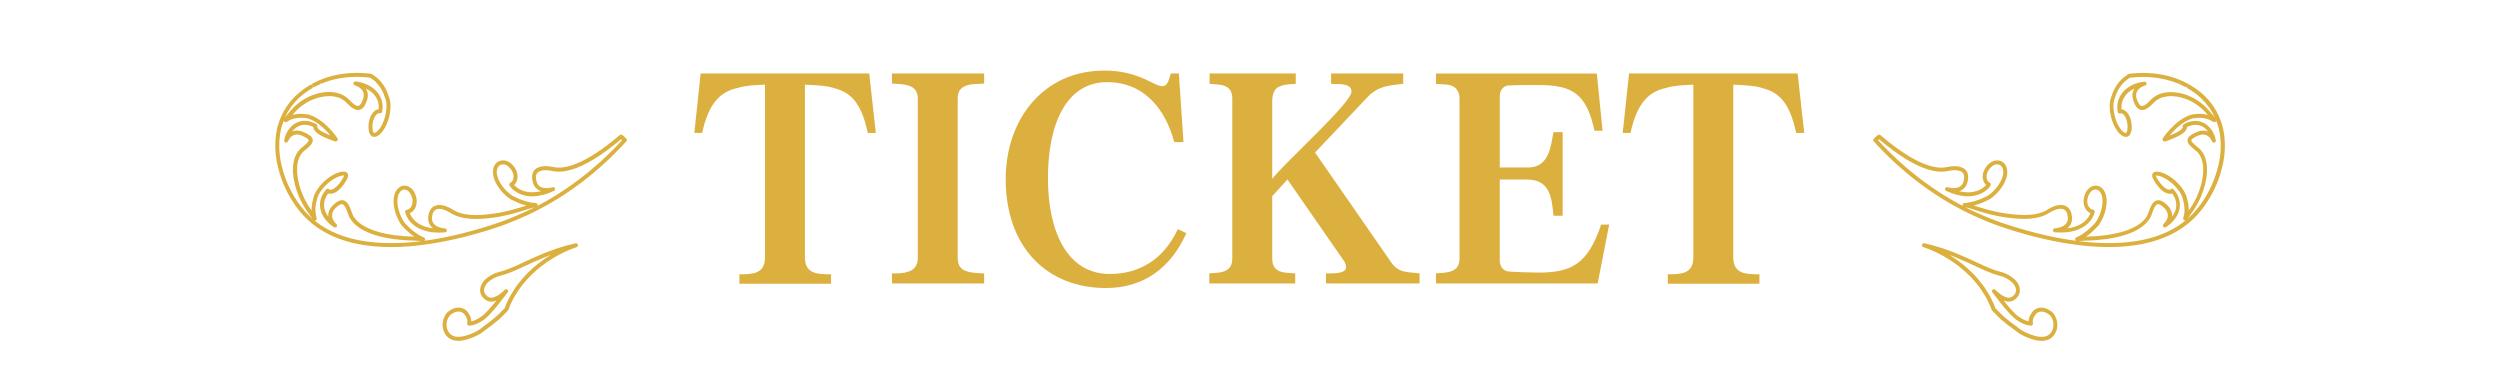
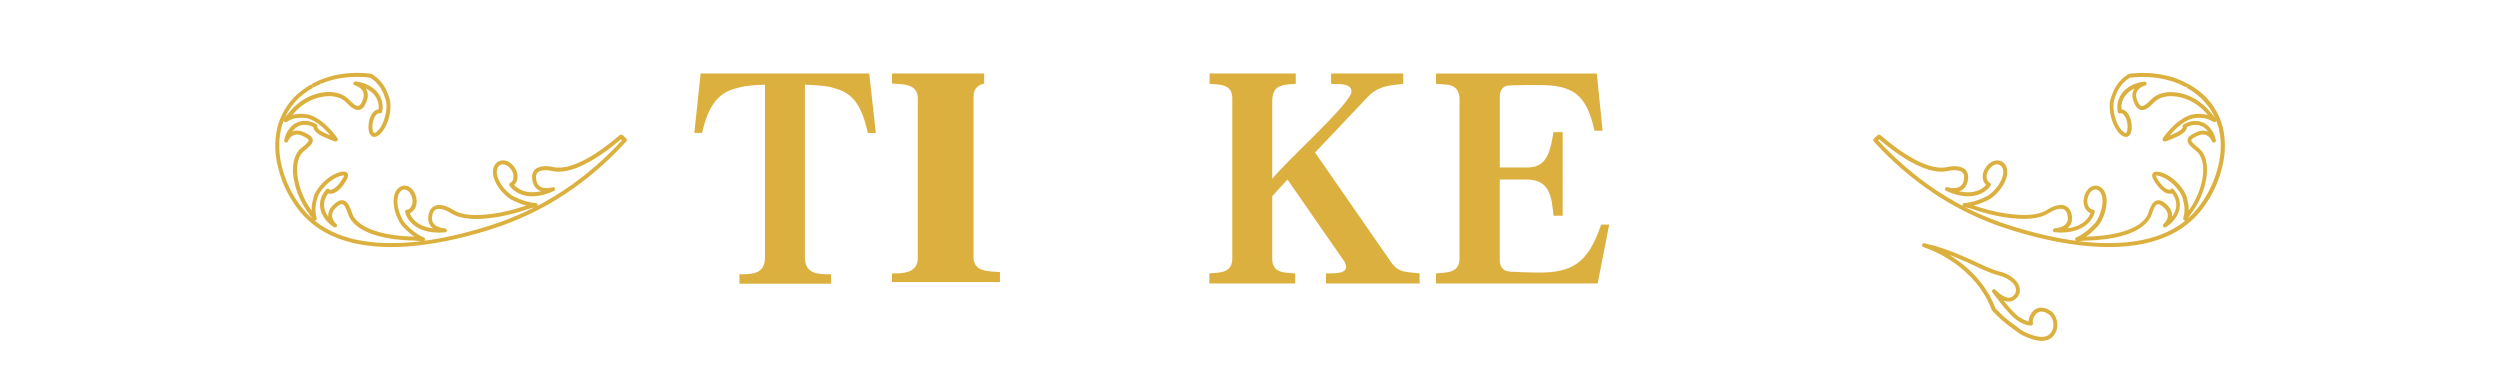
<svg xmlns="http://www.w3.org/2000/svg" version="1.1" x="0px" y="0px" viewBox="0 0 631 93.77" style="enable-background:new 0 0 631 93.77;" xml:space="preserve">
  <style type="text/css">
	.st0{opacity:0.44;fill:#1A1A1A;}
	.st1{fill:#DCB03E;}
	.st2{fill:#E0B852;}
</style>
  <g id="レイヤー_1">
</g>
  <g id="レイヤー_2">
    <g>
      <g>
        <path class="st1" d="M532.25,62.36c-3.09,0-6.4-0.27-9.98-0.82l-1.19-0.19c-3.21-0.54-6.47-1.28-9.96-2.25     c-1.55-0.44-3.07-0.88-4.55-1.38l-2.22-0.74l-2.21-0.84c-3.23-1.29-6.02-2.6-8.54-4.01l-0.27-0.14c-0.27-0.14-0.54-0.29-0.8-0.45     c-2.79-1.58-5.64-3.47-8.47-5.62c-4-3.05-7.74-6.49-11.12-10.23c-0.18-0.21-0.17-0.52,0.04-0.71l0.96-0.87     c0.17-0.16,0.44-0.17,0.63-0.04l0.1,0.07c4.72,4.05,8.85,6.62,12.3,7.68c1.7,0.52,3.15,0.63,4.44,0.35     c1.46-0.32,2.67-0.31,3.61,0.04c0.24,0.09,0.41,0.15,0.57,0.25c0.62,0.37,1.59,1.33,1,3.53c-0.11,0.42-0.27,0.79-0.49,1.11     c-0.38,0.56-0.93,0.96-1.62,1.17c0.7,0.16,1.38,0.25,2.03,0.26c1.09,0.05,2.1-0.15,3.06-0.58c0.48-0.22,0.92-0.51,1.3-0.84     c0.1-0.09,0.2-0.18,0.28-0.26c0.05-0.06,0.1-0.11,0.15-0.16c-0.34-0.3-0.68-0.8-0.82-1.56c-0.35-2.02,1.21-3.86,2.47-4.41     c0.77-0.33,1.63-0.32,2.31,0.04c0.49,0.26,1.12,0.82,1.33,1.99c0.34,1.92-0.86,3.89-1.61,4.9c-1.08,1.45-2.48,2.56-3.24,2.87     c-0.16,0.06-0.34,0.15-0.56,0.25c-0.29,0.14-0.63,0.3-1.05,0.47c-0.63,0.25-1.27,0.46-1.93,0.62c1.24,0.44,2.39,0.75,3.51,1.06     l0.73,0.2c0.32,0.07,0.67,0.15,1,0.22c0.98,0.22,1.91,0.43,2.79,0.53c2.4,0.35,4.5,0.47,6.1,0.34c1.84-0.14,3.27-0.56,4.36-1.26     c0.37-0.24,0.74-0.44,1.1-0.61c1.08-0.52,2.05-0.71,2.88-0.58c0.16,0.03,0.32,0.07,0.47,0.12c0.79,0.3,1.67,1.01,1.84,2.86     c0.04,0.43,0.02,0.84-0.08,1.21c-0.17,0.66-0.55,1.23-1.11,1.67c2.45-0.3,3.87-1.23,4.67-2.03c0.68-0.68,1.01-1.36,1.17-1.79     c-0.42-0.16-0.9-0.51-1.29-1.18c-1-1.76-0.18-4.03,0.8-4.99c0.28-0.27,0.59-0.47,0.93-0.61c1.18-0.47,2.39,0.02,3.08,1.25     c0.29,0.51,0.47,1.12,0.54,1.81c0.1,0.98-0.02,2.13-0.35,3.32c-0.5,1.78-1.39,3.31-1.99,3.84c-0.12,0.11-0.26,0.25-0.42,0.42     c-0.31,0.32-0.75,0.76-1.32,1.25c-0.35,0.29-0.71,0.56-1.08,0.82c7.44-0.17,11.31-1.75,13.25-3.05c1-0.68,1.7-1.41,2.14-2.21     c0.14-0.26,0.25-0.52,0.34-0.79c0.19-0.59,0.38-1.07,0.56-1.47c0.42-0.9,0.88-1.41,1.45-1.6c1.05-0.36,2.12,0.54,2.83,1.25     c0.3,0.3,0.54,0.61,0.72,0.94c0.33,0.58,0.46,1.22,0.41,1.87c0.38-0.5,0.62-0.97,0.77-1.36c0.33-0.92,0.38-1.78,0.17-2.61     c-0.19-0.77-0.52-1.31-0.75-1.64c-0.06-0.09-0.12-0.17-0.18-0.24c-0.01,0-0.02,0.01-0.04,0.01c-0.41,0.14-0.89,0.1-1.43-0.11     c-0.7-0.27-1.41-0.85-2.12-1.73c-0.48-0.6-0.94-1.29-1.17-1.77c-0.12-0.24-0.5-1-0.07-1.53c0.42-0.53,1.29-0.39,1.91-0.24     c0.51,0.13,1.06,0.36,1.63,0.67c0.92,0.5,1.86,1.21,2.63,2c1.26,1.24,2.13,2.73,2.31,3.5c0.03,0.14,0.07,0.28,0.12,0.46     c0.15,0.54,0.38,1.37,0.42,2.47c0.01,0.19,0.01,0.39,0,0.59c1.46-1.98,2.52-4.21,3.17-6.68c0.51-1.97,0.63-3.78,0.36-5.21     c-0.24-1.42-0.82-2.5-1.73-3.22c-1.3-1.04-2.21-1.84-2.09-2.75c0.09-0.69,0.73-1.25,2.2-1.91c1.25-0.56,2.24-0.47,2.97-0.17     c-0.27-0.37-0.59-0.7-0.96-0.99c-0.78-0.51-1.51-0.75-2.29-0.7c-0.58,0.02-1.14,0.15-1.72,0.39c-0.13,0.06-0.25,0.11-0.34,0.16     c0,0.01,0,0.01,0,0.02c-0.02,0.38-0.22,0.78-0.59,1.17c-0.61,0.63-1.5,1.07-2.28,1.42c-0.54,0.23-1.03,0.43-1.41,0.59l-0.68,0.27     c-0.46,0.18-0.83,0.33-1.09-0.03c-0.27-0.37-0.08-0.61,0.62-1.53c0.51-0.65,1.87-2.28,3.46-3.44c0.68-0.5,1.41-0.93,2.11-1.24     c0.61-0.27,1.18-0.44,1.62-0.47c0.11,0,0.23-0.02,0.36-0.03c0.32-0.03,0.75-0.07,1.26-0.06c0.43,0.02,0.85,0.07,1.28,0.15     c0.19,0.04,0.38,0.08,0.58,0.13c-1.51-1.85-3.36-3.21-5.41-4c-1.62-0.62-3.3-0.86-4.84-0.7c-0.87,0.15-1.44,0.31-1.92,0.55     c-0.58,0.3-1.03,0.62-1.4,1.01c-1.41,1.5-2.41,2.06-3.32,1.86c-0.81-0.18-1.42-0.93-1.9-2.37c-0.44-1.33-0.17-2.32,0.3-3.03     c-0.6,0.29-1.08,0.61-1.44,0.9c-0.73,0.6-1.26,1.36-1.6,2.26c-0.19,0.59-0.27,1.21-0.24,1.84c0.01,0.1,0.01,0.19,0.02,0.27     c0.01,0,0.01,0,0.02,0c0.5,0.04,0.94,0.28,1.35,0.74c1.21,1.35,1.32,3.62,1.1,4.74c-0.2,0.97-0.66,1.31-1.02,1.42     c-0.56,0.18-1.19-0.06-1.89-0.71c-1-0.97-1.86-2.69-2.27-4.51c-0.41-1.72-0.35-3.46-0.09-4.22c0.04-0.1,0.07-0.22,0.12-0.36     c0.1-0.32,0.23-0.72,0.43-1.22c0.26-0.66,0.7-1.65,1.53-2.67c0.07-0.09,0.41-0.48,0.78-0.85c0.2-0.2,0.41-0.37,0.58-0.5     l0.99-0.72c0.06-0.04,0.13-0.07,0.2-0.09c0.43-0.08,0.83-0.12,1.21-0.14c3.33-0.3,6.71,0.03,9.75,0.95     c0.67,0.21,1.35,0.46,2.1,0.78c0,0,0.1,0.04,0.1,0.04c0.62,0.27,1.26,0.58,1.88,0.93c0,0,0.17,0.09,0.17,0.09     c0.59,0.34,1.17,0.7,1.71,1.08l0.18,0.12c0.63,0.46,1.17,0.89,1.65,1.33c0.43,0.39,0.83,0.79,1.25,1.26l0.12,0.14     c0.37,0.42,0.69,0.83,0.99,1.25l0.22,0.33c0.22,0.33,0.43,0.66,0.62,0.99l0.07,0.11c0.04,0.06,0.08,0.12,0.11,0.18     c0.02,0.03,0.03,0.07,0.04,0.1c0.55,1.02,1,2.09,1.33,3.18c0.12,0.36,0.24,0.73,0.3,1.13c0.67,3.05,0.59,6.41-0.24,9.7     c-0.74,3.03-1.94,5.87-3.58,8.44c-0.86,1.44-1.92,2.71-2.74,3.64c-0.95,0.98-2.09,2.1-3.43,3.01c-0.31,0.25-0.67,0.47-0.97,0.65     c-2.54,1.63-5.63,2.84-9.18,3.58C538.22,62.09,535.35,62.36,532.25,62.36z M524.64,60.87c6.09,0.75,11.37,0.65,16.08-0.3     c3.42-0.71,6.4-1.88,8.85-3.45c0.29-0.17,0.61-0.38,0.91-0.61c0.4-0.27,0.78-0.56,1.14-0.86c-0.09,0.02-0.19,0.01-0.28-0.03     c-0.23-0.1-0.36-0.33-0.29-0.57c0.13-0.44,0.23-0.88,0.24-0.98c0.03-0.26,0.06-0.53,0.07-0.78c0.01-0.25,0.01-0.49,0-0.71     c-0.04-0.99-0.24-1.71-0.39-2.24c-0.06-0.21-0.11-0.39-0.13-0.53c-0.12-0.53-0.9-1.88-2.04-2.99c-0.71-0.73-1.56-1.37-2.4-1.83     c-0.5-0.27-0.97-0.46-1.4-0.58c-0.57-0.14-0.81-0.11-0.88-0.09c0.02,0.03,0.05,0.17,0.19,0.45c0.17,0.34,0.55,0.96,1.05,1.58     c0.6,0.74,1.17,1.22,1.7,1.42c0.41,0.16,0.64,0.13,0.74,0.1c0.06-0.15,0.18-0.23,0.34-0.27c0.17-0.04,0.32,0.05,0.43,0.16     c0,0,0.07,0.06,0.18,0.19c0.1,0.12,0.24,0.29,0.4,0.52c0.28,0.4,0.67,1.04,0.9,1.97c0.26,1.01,0.2,2.09-0.2,3.2     c-0.4,1.01-1.28,2.46-3.17,3.7c-0.22,0.14-0.52,0.09-0.67-0.12c-0.16-0.21-0.12-0.51,0.08-0.68c0.01,0,0.15-0.13,0.32-0.35     c0.28-0.35,0.47-0.67,0.6-0.98c0.24-0.67,0.19-1.33-0.14-1.93c-0.14-0.25-0.32-0.49-0.56-0.72c-0.8-0.8-1.41-1.14-1.79-1.01     c-0.28,0.1-0.58,0.46-0.86,1.08c-0.17,0.36-0.34,0.8-0.52,1.35c-0.1,0.33-0.24,0.66-0.42,0.97c-0.52,0.94-1.32,1.78-2.46,2.56     c-2.08,1.39-6.19,3.08-13.98,3.22c-0.48,0.05-1,0.09-1.53,0.13L524.64,60.87z M496.05,52.32c1.96,1,4.08,1.95,6.44,2.89     l2.18,0.83l2.2,0.73c1.47,0.49,2.97,0.92,4.51,1.36c3.46,0.97,6.68,1.7,9.85,2.23l1.19,0.19c0.52,0.08,1.04,0.15,1.56,0.22     c-0.09-0.06-0.17-0.15-0.2-0.26c-0.06-0.24,0-0.47,0.22-0.57c0.45-0.2,0.89-0.42,0.99-0.48c0.7-0.4,1.33-0.84,1.92-1.34     c0.54-0.45,0.93-0.85,1.25-1.18c0.19-0.19,0.34-0.35,0.48-0.47c0.4-0.36,1.22-1.69,1.69-3.36c0.3-1.07,0.41-2.09,0.32-2.95     c-0.06-0.56-0.2-1.03-0.42-1.42c-0.45-0.8-1.12-1.09-1.84-0.81c-0.21,0.09-0.42,0.22-0.6,0.4c-0.6,0.59-1.43,2.36-0.63,3.78     c0.46,0.79,1.01,0.77,1.02,0.79c0.15,0.02,0.29,0.06,0.39,0.17c0.1,0.11,0.15,0.26,0.13,0.4c-0.01,0.06-0.22,1.44-1.59,2.81     c-1.08,1.09-3.15,2.39-6.88,2.42c-0.07,0-0.15,0-0.22-0.01l-0.15-0.01c-0.4,0-0.8-0.01-1.24-0.05c-0.26-0.02-0.46-0.24-0.46-0.51     s0.22-0.48,0.48-0.49c0.01,0,0.95-0.04,1.83-0.44c0.76-0.35,1.24-0.85,1.4-1.51c0.07-0.26,0.08-0.56,0.05-0.87     c-0.1-1.08-0.48-1.75-1.13-2c-0.14-0.05-0.24-0.07-0.35-0.09c-0.61-0.09-1.4,0.07-2.29,0.5c-0.32,0.15-0.66,0.34-0.99,0.55     c-1.23,0.8-2.81,1.26-4.82,1.42c-1.67,0.14-3.85,0.02-6.31-0.35c-0.92-0.11-1.87-0.32-2.88-0.55c-0.33-0.08-0.67-0.15-1.02-0.23     l-0.76-0.21c-1.2-0.33-2.44-0.67-3.75-1.14l-0.63-0.17C496.71,52.5,496.38,52.41,496.05,52.32z M556.03,33.95     c-0.41,0-0.85,0.11-1.33,0.32c-1.36,0.61-1.6,0.96-1.62,1.12c-0.05,0.42,1.15,1.38,1.72,1.84c1.12,0.88,1.82,2.17,2.1,3.83     c0.3,1.58,0.18,3.49-0.38,5.64c-0.72,2.69-1.89,5.12-3.48,7.21c-0.25,0.44-0.58,0.88-0.9,1.3c0.6-0.53,1.14-1.08,1.63-1.58     c0.78-0.89,1.8-2.1,2.63-3.49c1.58-2.49,2.74-5.23,3.46-8.16c0.79-3.15,0.87-6.35,0.23-9.26c0-0.01,0-0.02-0.01-0.03     c-0.05-0.33-0.15-0.66-0.27-0.99c-0.13-0.43-0.28-0.85-0.44-1.26c-0.01,0.07-0.04,0.14-0.09,0.2c-0.16,0.2-0.42,0.26-0.63,0.13     c-0.38-0.24-0.76-0.44-0.85-0.48c-0.44-0.22-0.91-0.33-1.37-0.42c-0.38-0.07-0.75-0.12-1.13-0.13c-0.45-0.01-0.83,0.03-1.13,0.06     c-0.16,0.02-0.3,0.03-0.41,0.03c-0.1,0.01-0.54,0.06-1.26,0.39c-0.62,0.28-1.31,0.68-1.93,1.14c-1.24,0.9-2.33,2.11-2.95,2.85     c0.31-0.13,0.67-0.27,1.05-0.44c0.69-0.31,1.47-0.69,1.96-1.19c0.26-0.28,0.31-0.45,0.32-0.51c-0.05-0.09-0.08-0.2-0.06-0.31     c0.02-0.15,0.1-0.29,0.23-0.37c0.01-0.01,0.3-0.19,0.79-0.4c0.69-0.29,1.37-0.44,2.06-0.47c1-0.04,1.93,0.23,2.93,0.89     c0.89,0.71,1.99,1.96,2.38,4.01c0.05,0.25-0.1,0.5-0.35,0.57s-0.51-0.06-0.6-0.29c-0.01-0.01-0.08-0.19-0.22-0.43     c-0.18-0.29-0.35-0.58-0.65-0.79C557.01,34.12,556.55,33.95,556.03,33.95z M474.01,35.39c3.25,3.55,6.84,6.83,10.65,9.74     c2.79,2.12,5.61,3.99,8.37,5.55c0.26,0.16,0.51,0.29,0.77,0.43l0.28,0.15c0.44,0.25,0.89,0.49,1.35,0.74     c-0.06-0.09-0.09-0.19-0.08-0.3c0.02-0.25,0.19-0.45,0.44-0.46c0.46-0.02,0.93-0.09,1.07-0.11c1.01-0.18,1.94-0.45,2.87-0.81     c0.39-0.16,0.72-0.32,1-0.45c0.25-0.12,0.46-0.22,0.63-0.28c0.52-0.21,1.78-1.17,2.8-2.54c1.11-1.49,1.63-2.99,1.43-4.12     c-0.11-0.61-0.4-1.06-0.82-1.28c-0.41-0.22-0.95-0.22-1.44-0.01c-0.82,0.36-2.15,1.78-1.88,3.32c0.17,0.92,0.69,1.12,0.71,1.12     c0.14,0.05,0.25,0.16,0.3,0.29c0.05,0.13,0.05,0.29-0.02,0.42c0,0-0.05,0.09-0.15,0.24c-0.09,0.13-0.23,0.31-0.43,0.52     c-0.1,0.1-0.21,0.21-0.34,0.32c-0.45,0.4-0.97,0.73-1.54,1c-1.11,0.5-2.29,0.72-3.51,0.67c-1.6-0.03-3.37-0.49-5.25-1.36     c-0.25-0.11-0.36-0.4-0.25-0.65c0.11-0.25,0.4-0.37,0.64-0.27c0.01,0,0.21,0.07,0.52,0.13c0.46,0.08,0.91,0.1,1.31,0.07     c0.83-0.07,1.44-0.38,1.82-0.92c0.15-0.22,0.27-0.49,0.35-0.8c0.32-1.19,0.13-2.01-0.56-2.42c-0.08-0.05-0.19-0.09-0.3-0.13     c-0.83-0.31-1.88-0.31-3.14-0.03c-1.46,0.32-3.07,0.2-4.94-0.37c-3.52-1.08-7.69-3.65-12.38-7.64L474.01,35.39z M537.55,19.62     l-0.84,0.61c-0.17,0.13-0.34,0.26-0.5,0.42c-0.33,0.34-0.65,0.69-0.72,0.78c-0.75,0.93-1.15,1.82-1.38,2.42     c-0.19,0.48-0.31,0.86-0.41,1.16c-0.05,0.15-0.09,0.27-0.12,0.38c-0.18,0.52-0.26,2.05,0.12,3.67c0.37,1.64,1.13,3.18,1.99,4.01     c0.45,0.42,0.75,0.53,0.89,0.48c0.1-0.03,0.26-0.23,0.35-0.67c0.15-0.75,0.13-2.77-0.87-3.88c-0.31-0.35-0.54-0.4-0.68-0.41     c-0.09,0-0.13,0.01-0.13,0.01c-0.13,0.08-0.28,0.08-0.43,0.02c-0.14-0.06-0.24-0.19-0.28-0.34c-0.01-0.04-0.1-0.37-0.12-0.91     c-0.04-0.75,0.06-1.49,0.29-2.21c0.4-1.09,1.04-2,1.91-2.71c0.89-0.72,2.4-1.62,4.62-1.84c0.27-0.03,0.5,0.15,0.54,0.41     c0.05,0.26-0.11,0.51-0.36,0.57c-0.01,0-0.21,0.06-0.49,0.17c-0.38,0.15-0.7,0.35-0.96,0.6c-0.8,0.72-1.01,1.59-0.64,2.68     c0.34,1.02,0.75,1.62,1.17,1.71c0.5,0.1,1.3-0.42,2.38-1.57c0.45-0.48,0.98-0.86,1.67-1.22c0.72-0.36,1.5-0.53,2.24-0.65     c1.73-0.18,3.57,0.08,5.34,0.75c2.33,0.9,4.4,2.46,6,4.52c0.28,0.25,0.53,0.59,0.77,0.93c0.06,0.08,0.11,0.16,0.17,0.23     c-0.18-0.39-0.37-0.78-0.58-1.16c-0.01-0.03-0.03-0.05-0.04-0.08c-0.01-0.01-0.02-0.03-0.03-0.04c-0.03-0.05-0.07-0.1-0.1-0.16     c-0.18-0.32-0.38-0.63-0.58-0.93l-0.21-0.31c-0.28-0.39-0.58-0.77-0.93-1.17l-0.07-0.08c-0.44-0.49-0.81-0.87-1.16-1.19     c-0.5-0.46-1.01-0.87-1.61-1.3c0,0-0.16-0.11-0.17-0.11c-0.51-0.36-1.06-0.71-1.62-1.03l0.08-0.53l-0.24,0.44     c-0.6-0.33-1.2-0.63-1.8-0.88l0.1-0.5l-0.2,0.46c-0.72-0.31-1.37-0.55-1.98-0.73c-2.94-0.9-6.19-1.21-9.42-0.92     C538.21,19.53,537.89,19.56,537.55,19.62z M551.02,32.14C551.02,32.14,551.02,32.14,551.02,32.14S551.02,32.14,551.02,32.14z      M551.02,32.14C551.02,32.14,551.02,32.14,551.02,32.14C551.02,32.14,551.02,32.14,551.02,32.14z M551.02,32.14     C551.02,32.14,551.02,32.14,551.02,32.14S551.02,32.14,551.02,32.14z" />
        <path class="st1" d="M515.32,86.03c-0.65,0-1.37-0.11-2.16-0.33c-1.81-0.54-3.43-1.39-4.04-1.92c-0.22-0.2-0.55-0.43-0.98-0.74     c-0.75-0.54-1.77-1.29-3.02-2.36l-0.88-0.84c-0.22-0.22-0.43-0.43-0.57-0.59c-0.17-0.19-0.37-0.37-0.56-0.56l-0.26-0.25     c-0.05-0.05-0.09-0.11-0.12-0.18l-0.42-1.08c-0.21-0.49-0.46-0.97-0.7-1.46c-0.12-0.23-0.23-0.46-0.35-0.69     c-0.39-0.65-0.82-1.33-1.25-1.99c-1.03-1.42-2.03-2.59-3.03-3.56c-1.58-1.57-3.4-3-5.41-4.23c-2.05-1.25-4.11-2.22-6.11-2.88     c-0.25-0.08-0.4-0.35-0.33-0.61c0.07-0.26,0.33-0.41,0.59-0.36l0.11,0.03c3.26,0.71,6.01,1.74,8.04,2.56     c2.33,0.95,4.29,1.87,5.91,2.64c1.63,0.75,3.36,1.51,4.94,1.92c0.4,0.1,0.92,0.24,1.41,0.45c0.47,0.21,0.89,0.43,1.24,0.66     c0.92,0.59,1.51,1.15,1.86,1.74c0.95,1.49,0.77,2.98-0.5,4.06c-1.05,0.91-2.16,0.74-3.01,0.4c0.51,0.68,1.03,1.27,1.55,1.86     c0.47,0.57,0.95,1.08,1.44,1.53c0.47,0.44,0.9,0.77,1.24,0.96c0.9,0.57,1.6,0.79,1.93,0.87c0.05,0.01,0.1,0.03,0.15,0.04     c0-0.04,0-0.09,0-0.13c0.03-0.65,0.24-1.25,0.62-1.77c0.51-0.99,1.43-1.57,2.55-1.57c0.47-0.02,0.97,0.1,1.45,0.3     c0.23,0.1,0.45,0.22,0.65,0.35c0.16,0.09,0.32,0.19,0.47,0.3c0.75,0.57,1.31,1.63,1.46,2.79c0.16,1.24-0.16,2.41-0.88,3.3     C517.65,85.58,516.63,86.03,515.32,86.03z M503.63,77.8l0.17,0.16c0.21,0.2,0.42,0.4,0.62,0.62c0.14,0.15,0.33,0.35,0.52,0.54     l0.85,0.81c1.2,1.03,2.21,1.76,2.94,2.29c0.46,0.33,0.81,0.59,1.05,0.8c0.54,0.47,2.05,1.24,3.66,1.71     c1.97,0.56,3.34,0.34,4.16-0.68c0.55-0.68,0.79-1.59,0.67-2.55c-0.11-0.88-0.53-1.71-1.07-2.11c0,0-0.01-0.01-0.02-0.01     c-0.11-0.09-0.23-0.16-0.38-0.24c-0.18-0.12-0.34-0.21-0.51-0.28c-0.35-0.15-0.71-0.22-1.04-0.22c-0.52,0-1.24,0.2-1.71,1.1     c-0.3,0.42-0.45,0.84-0.47,1.29c-0.02,0.31,0.04,0.51,0.04,0.51c0.04,0.15,0.01,0.31-0.08,0.43c-0.09,0.12-0.23,0.2-0.38,0.21     c-0.04,0-0.41,0.01-0.98-0.13c-0.48-0.12-1.25-0.38-2.2-0.98c-0.4-0.22-0.88-0.59-1.41-1.09c-0.52-0.48-1.03-1.02-1.52-1.61     c-0.57-0.64-1.14-1.29-1.7-2.05c-0.6-0.74-1.25-1.58-1.96-2.52c-0.16-0.21-0.13-0.5,0.06-0.67c0.19-0.17,0.49-0.17,0.68,0.01     l0.5,0.47c0.38,0.35,0.77,0.66,1.16,0.9c1.12,0.66,1.99,0.92,2.83,0.2c1.1-0.94,0.77-2.03,0.29-2.78     c-0.28-0.47-0.77-0.92-1.55-1.42c-0.31-0.2-0.68-0.39-1.1-0.58c-0.42-0.17-0.89-0.3-1.26-0.4c-1.66-0.43-3.44-1.21-5.12-1.99     c-1.61-0.77-3.56-1.67-5.86-2.62c-0.48-0.19-0.99-0.4-1.55-0.61c0.05,0.03,0.09,0.06,0.14,0.08c2.08,1.28,3.96,2.75,5.59,4.37     c1.04,1.01,2.07,2.22,3.15,3.7c0.46,0.7,0.89,1.39,1.31,2.09c0.13,0.26,0.24,0.48,0.36,0.71c0.26,0.51,0.52,1.01,0.74,1.54     L503.63,77.8z" />
      </g>
      <g>
        <path class="st1" d="M98.75,62.36c-3.1,0-5.98-0.27-8.67-0.82c-3.55-0.74-6.64-1.95-9.19-3.59c-0.29-0.17-0.65-0.4-0.99-0.66     c-1.32-0.89-2.45-2.01-3.39-2.97c-0.84-0.95-1.89-2.22-2.77-3.67c-1.63-2.56-2.83-5.4-3.57-8.43c-0.83-3.29-0.91-6.64-0.24-9.7     c0.06-0.4,0.18-0.77,0.3-1.14c0.33-1.08,0.77-2.15,1.33-3.17c0.01-0.03,0.02-0.07,0.04-0.1c0.03-0.06,0.07-0.12,0.11-0.19     l0.07-0.1c0.19-0.34,0.4-0.67,0.62-0.99l0.08-0.12c0.05-0.07,0.1-0.14,0.15-0.22c0.29-0.41,0.61-0.82,0.99-1.25l0.08-0.09     c0.46-0.52,0.85-0.92,1.24-1.27c0.53-0.48,1.07-0.91,1.7-1.37l0.11-0.08c0.6-0.42,1.17-0.79,1.77-1.13l0.41,0.34l-0.24-0.44     c0.62-0.35,1.26-0.66,1.88-0.93c0,0,0.1-0.04,0.1-0.04c0.76-0.32,1.43-0.57,2.07-0.77c3.07-0.93,6.45-1.26,9.8-0.96     c0.36,0.01,0.76,0.06,1.19,0.14c0.07,0.01,0.14,0.04,0.2,0.09l0.94,0.67c0.23,0.17,0.44,0.34,0.64,0.54     c0.36,0.37,0.7,0.76,0.78,0.86c0.83,1.02,1.27,2.01,1.53,2.67c0.19,0.5,0.32,0.9,0.42,1.22c0.04,0.14,0.08,0.26,0.12,0.36     c0.26,0.77,0.32,2.51-0.09,4.23c-0.41,1.81-1.27,3.53-2.26,4.5c-0.7,0.66-1.33,0.9-1.89,0.72c-0.36-0.12-0.83-0.45-1.02-1.42     c-0.22-1.12-0.11-3.4,1.1-4.75c0.41-0.46,0.85-0.7,1.35-0.74c0.01,0,0.01,0,0.02,0c0.01-0.08,0.02-0.17,0.02-0.27     c0.03-0.63-0.05-1.25-0.25-1.86c-0.33-0.88-0.86-1.64-1.59-2.24c-0.36-0.29-0.83-0.61-1.43-0.89c0.47,0.7,0.74,1.7,0.3,3.03     c-0.48,1.44-1.09,2.19-1.9,2.37c-0.92,0.2-1.91-0.36-3.33-1.86c-0.37-0.39-0.81-0.71-1.4-1.01c-0.48-0.24-1.05-0.4-1.95-0.55     c-1.51-0.16-3.19,0.09-4.81,0.7c-2.08,0.8-3.94,2.18-5.4,3.99c0.19-0.05,0.38-0.09,0.57-0.12c0.44-0.08,0.85-0.13,1.28-0.15     c0.52-0.02,0.96,0.03,1.28,0.06c0.14,0.01,0.25,0.02,0.34,0.03c0.46,0.03,1.03,0.2,1.64,0.47c0.69,0.31,1.43,0.74,2.11,1.25     c1.59,1.15,2.95,2.79,3.46,3.43c0.71,0.92,0.9,1.16,0.63,1.53c-0.26,0.35-0.63,0.21-1.09,0.03l-0.68-0.27     c-0.39-0.16-0.88-0.35-1.41-0.58c-0.79-0.35-1.67-0.79-2.28-1.42c-0.38-0.4-0.58-0.8-0.6-1.18c0-0.01,0-0.01,0-0.02     c-0.09-0.05-0.21-0.1-0.34-0.16c-0.58-0.24-1.14-0.37-1.71-0.39c-0.78-0.05-1.52,0.19-2.34,0.73c-0.35,0.28-0.66,0.61-0.93,0.96     c0.72-0.3,1.71-0.4,2.98,0.17c1.47,0.66,2.11,1.21,2.2,1.91c0.12,0.91-0.79,1.71-2.09,2.75c-0.92,0.73-1.5,1.81-1.73,3.21     c-0.27,1.44-0.15,3.24,0.36,5.22c0.66,2.48,1.73,4.72,3.17,6.67c0-0.21,0-0.4,0.01-0.59c0.04-1.1,0.27-1.93,0.42-2.47     c0.05-0.18,0.09-0.32,0.11-0.44c0.18-0.79,1.05-2.28,2.32-3.53c0.77-0.78,1.7-1.49,2.62-1.99c0.57-0.31,1.12-0.54,1.62-0.67     c0.63-0.15,1.49-0.29,1.92,0.24c0.43,0.53,0.05,1.29-0.07,1.54c-0.23,0.47-0.69,1.16-1.16,1.76c-0.71,0.88-1.43,1.47-2.13,1.74     c-0.54,0.21-1.02,0.25-1.42,0.11c-0.01,0-0.03-0.01-0.04-0.01c-0.06,0.07-0.12,0.15-0.18,0.24c-0.23,0.33-0.56,0.87-0.75,1.63     c-0.22,0.83-0.16,1.69,0.17,2.63c0.15,0.38,0.39,0.85,0.77,1.35c-0.06-0.65,0.08-1.28,0.41-1.87c0.18-0.33,0.42-0.64,0.72-0.94     c0.71-0.71,1.77-1.62,2.83-1.25c0.57,0.2,1.03,0.71,1.45,1.6c0.18,0.4,0.37,0.88,0.56,1.47c0.09,0.28,0.2,0.54,0.34,0.8     c0.44,0.8,1.14,1.53,2.14,2.21c1.94,1.3,5.82,2.88,13.24,3.04c-0.38-0.26-0.73-0.53-1.08-0.82c-0.58-0.48-1.01-0.92-1.32-1.24     c-0.17-0.17-0.3-0.31-0.42-0.41c-0.6-0.54-1.5-2.07-2-3.85c-0.33-1.19-0.45-2.34-0.35-3.32c0.07-0.69,0.25-1.3,0.54-1.81     c0.7-1.23,1.91-1.72,3.08-1.25c0.34,0.14,0.65,0.34,0.93,0.61c0.98,0.96,1.8,3.23,0.8,4.99c-0.39,0.67-0.87,1.02-1.29,1.18     c0.16,0.43,0.49,1.11,1.17,1.79c0.8,0.8,2.22,1.74,4.67,2.03c-0.56-0.44-0.94-1.01-1.11-1.67c-0.1-0.38-0.12-0.79-0.08-1.22     c0.17-1.84,1.05-2.56,1.76-2.83l0.21,0.46l-0.11-0.49c0.13-0.05,0.29-0.08,0.45-0.11c0.83-0.13,1.79,0.06,2.88,0.58     c0.36,0.17,0.72,0.38,1.09,0.61c1.1,0.71,2.52,1.12,4.37,1.27c1.6,0.13,3.7,0.01,6.08-0.34c0.89-0.1,1.82-0.31,2.8-0.54     c0.33-0.08,0.68-0.15,1.03-0.23l0.71-0.19c1.13-0.31,2.29-0.63,3.5-1.06c-0.66-0.17-1.29-0.37-1.92-0.62     c-0.42-0.18-0.77-0.34-1.06-0.48c-0.22-0.11-0.41-0.19-0.55-0.25c-0.77-0.31-2.16-1.42-3.24-2.88c-0.75-1.01-1.96-2.98-1.61-4.9     c0.21-1.17,0.84-1.73,1.33-1.99c0.68-0.36,1.54-0.38,2.31-0.04c1.26,0.55,2.82,2.39,2.47,4.41c-0.14,0.77-0.48,1.26-0.82,1.56     c0.04,0.05,0.09,0.11,0.15,0.16c0.08,0.08,0.17,0.17,0.28,0.26c0.38,0.33,0.81,0.61,1.3,0.84c0.96,0.43,1.98,0.63,3.05,0.58     c0.65-0.01,1.33-0.1,2.04-0.26c-0.68-0.22-1.23-0.62-1.62-1.17c-0.22-0.32-0.39-0.7-0.5-1.12c-0.59-2.19,0.38-3.15,1.01-3.53     c0.15-0.09,0.32-0.16,0.47-0.21c1.01-0.38,2.23-0.39,3.69-0.07c1.29,0.28,2.74,0.17,4.44-0.35c3.45-1.06,7.57-3.63,12.27-7.65     l0.13-0.1c0.19-0.14,0.45-0.12,0.63,0.03l0.96,0.87c0.2,0.18,0.22,0.5,0.03,0.71c-3.39,3.74-7.13,7.18-11.12,10.23     c-2.83,2.15-5.68,4.04-8.48,5.63c-0.25,0.15-0.52,0.3-0.79,0.44l-0.27,0.14c-2.52,1.41-5.31,2.72-8.53,4l-2.19,0.84l-2.24,0.75     c-1.48,0.5-3,0.93-4.55,1.37c-3.5,0.98-6.76,1.71-9.96,2.25l-1.19,0.19C105.16,62.09,101.84,62.36,98.75,62.36z M79.41,55.68     c0.34,0.28,0.7,0.55,1.07,0.81c0.32,0.25,0.65,0.45,0.92,0.62c2.46,1.58,5.44,2.74,8.87,3.46c4.71,0.95,9.99,1.05,16.09,0.3     l-0.15-0.01c-0.53-0.04-1.05-0.08-1.57-0.13c-7.75-0.14-11.85-1.83-13.93-3.22c-1.14-0.78-1.94-1.62-2.46-2.56     c-0.17-0.31-0.31-0.64-0.42-0.98c-0.18-0.55-0.35-0.99-0.52-1.35c-0.29-0.62-0.58-0.98-0.86-1.08c-0.39-0.13-0.99,0.21-1.79,1.01     c-0.23,0.23-0.42,0.47-0.56,0.72c-0.34,0.6-0.38,1.26-0.14,1.95c0.16,0.4,0.41,0.74,0.59,0.96c0.18,0.23,0.32,0.35,0.32,0.35     c0.23,0.15,0.27,0.45,0.12,0.68s-0.48,0.28-0.71,0.13c-1.89-1.24-2.76-2.69-3.16-3.68c-0.4-1.14-0.47-2.22-0.21-3.23     c0.23-0.92,0.62-1.56,0.9-1.96c0.16-0.23,0.3-0.4,0.4-0.52c0.11-0.13,0.18-0.19,0.18-0.19c0.12-0.11,0.29-0.16,0.45-0.13     c0.16,0.03,0.3,0.14,0.36,0.3c0.07-0.03,0.3,0,0.71-0.16c0.54-0.21,1.11-0.69,1.71-1.43c0.49-0.62,0.88-1.24,1.05-1.58     c0.15-0.29,0.17-0.44,0.17-0.49c-0.04,0.02-0.27-0.02-0.87,0.13c-0.42,0.11-0.89,0.31-1.39,0.58c-0.84,0.46-1.69,1.11-2.39,1.82     c-1.15,1.12-1.92,2.47-2.05,3.02c-0.02,0.12-0.07,0.3-0.13,0.51c-0.15,0.53-0.35,1.26-0.39,2.24c-0.01,0.23-0.01,0.46,0,0.71     c0.01,0.25,0.03,0.52,0.07,0.8c0.01,0.09,0.11,0.53,0.24,0.97c0.07,0.24-0.05,0.49-0.28,0.6C79.58,55.68,79.49,55.69,79.41,55.68     z M102.07,47.84c-0.51,0-0.97,0.32-1.31,0.92c-0.22,0.39-0.36,0.87-0.42,1.42c-0.09,0.86,0.02,1.88,0.32,2.95     c0.47,1.67,1.29,3,1.7,3.37c0.12,0.11,0.28,0.27,0.47,0.46c0.32,0.32,0.71,0.72,1.25,1.17c0.6,0.5,1.23,0.94,1.93,1.34     c0.1,0.06,0.54,0.28,0.99,0.47c0.23,0.1,0.35,0.36,0.28,0.6c-0.02,0.08-0.07,0.16-0.13,0.22c0.48-0.06,0.96-0.13,1.44-0.21     l1.18-0.19c3.17-0.53,6.39-1.26,9.85-2.23c1.54-0.44,3.04-0.87,4.5-1.36l2.22-0.74l2.17-0.83c2.35-0.94,4.47-1.89,6.42-2.88     c-0.35,0.09-0.66,0.18-0.98,0.26l-0.67,0.18c-1.27,0.46-2.5,0.8-3.7,1.13l-0.73,0.2c-0.38,0.08-0.72,0.16-1.05,0.23     c-1.01,0.23-1.96,0.44-2.89,0.55c-2.48,0.37-4.6,0.49-6.29,0.34c-2.01-0.16-3.59-0.62-4.83-1.42c-0.33-0.21-0.67-0.4-0.99-0.55     c-0.88-0.42-1.67-0.6-2.29-0.5c-0.1,0.02-0.2,0.04-0.3,0.07c-0.7,0.26-1.08,0.94-1.18,2.01c-0.03,0.32-0.01,0.61,0.05,0.87     c0.17,0.65,0.64,1.16,1.4,1.51c0.88,0.41,1.82,0.45,1.83,0.45c0.26,0.01,0.48,0.22,0.48,0.49s-0.19,0.49-0.46,0.51     c-0.44,0.04-0.84,0.04-1.23,0.05l-0.15,0.01c-0.08,0-0.15,0.02-0.22,0.01c-3.73-0.03-5.8-1.34-6.88-2.42     c-1.36-1.37-1.58-2.75-1.59-2.81c-0.02-0.15,0.03-0.3,0.13-0.41c0.1-0.11,0.25-0.17,0.4-0.16c0.01,0,0.55,0,1.01-0.79     c0.8-1.41-0.03-3.18-0.63-3.78c-0.18-0.17-0.38-0.31-0.6-0.4C102.42,47.88,102.25,47.84,102.07,47.84z M71.61,30.48     c-0.16,0.4-0.3,0.8-0.42,1.2c-0.12,0.36-0.22,0.68-0.27,1.01c0,0.01,0,0.02-0.01,0.03c-0.64,2.91-0.57,6.11,0.23,9.26     c0.71,2.93,1.87,5.67,3.45,8.15c0.84,1.4,1.86,2.62,2.65,3.52c0.48,0.5,1.02,1.04,1.62,1.57c-0.31-0.39-0.65-0.86-0.94-1.36     c-1.56-2.04-2.73-4.46-3.45-7.15c-0.56-2.15-0.68-4.05-0.38-5.65c0.27-1.65,0.98-2.94,2.1-3.82c0.58-0.46,1.78-1.42,1.72-1.84     c-0.02-0.16-0.26-0.51-1.62-1.12c-1.08-0.48-1.97-0.43-2.72,0.17c-0.32,0.23-0.49,0.52-0.65,0.77c-0.16,0.28-0.23,0.46-0.24,0.47     c-0.1,0.24-0.36,0.37-0.6,0.29c-0.25-0.07-0.4-0.32-0.35-0.57c0.38-2.05,1.48-3.3,2.34-3.99c1.04-0.69,1.97-0.98,2.98-0.92     c0.68,0.03,1.36,0.18,2.05,0.47c0.48,0.21,0.78,0.39,0.79,0.4c0.13,0.08,0.21,0.22,0.23,0.37c0.01,0.11-0.01,0.21-0.06,0.3     c0.01,0.07,0.06,0.24,0.32,0.52c0.48,0.5,1.26,0.88,1.96,1.19c0.38,0.16,0.73,0.31,1.05,0.44c-0.61-0.74-1.71-1.95-2.94-2.85     c-0.62-0.46-1.31-0.86-1.93-1.14c-0.73-0.33-1.17-0.38-1.29-0.39c-0.09,0-0.22-0.02-0.38-0.03c-0.31-0.03-0.69-0.07-1.14-0.05     c-0.37,0.02-0.74,0.06-1.12,0.13c-0.45,0.09-0.93,0.2-1.35,0.41c-0.11,0.05-0.49,0.25-0.87,0.49c-0.21,0.13-0.49,0.09-0.65-0.11     C71.66,30.6,71.63,30.54,71.61,30.48z M126.95,41.48c-0.25,0-0.49,0.06-0.7,0.17c-0.42,0.22-0.71,0.67-0.82,1.28     c-0.2,1.13,0.32,2.63,1.43,4.12c1.02,1.37,2.28,2.33,2.81,2.54c0.16,0.06,0.36,0.16,0.62,0.28c0.27,0.13,0.61,0.29,1,0.45     c0.92,0.36,1.85,0.63,2.86,0.81c0.14,0.02,0.61,0.09,1.07,0.11c0.25,0.01,0.46,0.21,0.48,0.46c0.01,0.09-0.01,0.19-0.05,0.27     c0.44-0.23,0.86-0.46,1.28-0.7l0.28-0.15c0.25-0.14,0.51-0.27,0.75-0.42c2.78-1.57,5.59-3.44,8.39-5.56     c3.81-2.91,7.4-6.19,10.65-9.74l-0.27-0.25c-4.68,3.98-8.86,6.56-12.38,7.64c-1.87,0.57-3.49,0.69-4.94,0.37     c-1.25-0.28-2.31-0.27-3.04,0c-0.21,0.08-0.31,0.11-0.38,0.16c-0.7,0.42-0.89,1.23-0.57,2.42c0.08,0.31,0.2,0.58,0.35,0.81     c0.38,0.55,0.99,0.86,1.82,0.92c0.5,0.04,0.99-0.02,1.31-0.07c0.32-0.06,0.52-0.13,0.53-0.13c0.25-0.09,0.53,0.03,0.63,0.28     c0.1,0.25-0.01,0.53-0.25,0.64c-1.88,0.87-3.65,1.33-5.26,1.36c-1.21,0.05-2.39-0.17-3.49-0.67c-0.58-0.27-1.1-0.61-1.55-1     c-0.13-0.11-0.24-0.22-0.34-0.32c-0.2-0.21-0.34-0.39-0.43-0.52c-0.1-0.15-0.15-0.23-0.15-0.23c-0.07-0.13-0.08-0.29-0.02-0.43     c0.06-0.14,0.17-0.25,0.32-0.29c0.01,0,0.53-0.2,0.7-1.12c0.27-1.54-1.06-2.96-1.88-3.32C127.45,41.53,127.19,41.48,126.95,41.48     z M95.65,28.6c-0.01,0-0.02,0-0.04,0c-0.14,0.01-0.37,0.07-0.68,0.41c-1,1.11-1.01,3.13-0.87,3.88c0.09,0.43,0.24,0.63,0.35,0.66     c0.14,0.04,0.44-0.06,0.9-0.49c0.85-0.83,1.61-2.36,1.98-4c0.38-1.63,0.3-3.16,0.12-3.68c-0.04-0.1-0.08-0.23-0.13-0.38     c-0.1-0.3-0.22-0.68-0.4-1.16c-0.23-0.59-0.63-1.49-1.38-2.41c-0.08-0.1-0.39-0.45-0.72-0.79c-0.16-0.17-0.33-0.3-0.47-0.4     l-0.88-0.63c-0.34-0.06-0.66-0.09-0.97-0.11c-3.25-0.29-6.5,0.02-9.42,0.91c-0.63,0.2-1.28,0.44-2,0.74l-0.29-0.42l0.2,0.46     c-0.59,0.26-1.2,0.55-1.79,0.88l-0.41-0.35l0.25,0.43c-0.57,0.32-1.11,0.67-1.62,1.03c0,0-0.08,0.06-0.09,0.06     c-0.68,0.49-1.19,0.9-1.64,1.31c-0.41,0.37-0.78,0.74-1.18,1.19c0,0-0.11,0.12-0.11,0.12c-0.35,0.41-0.66,0.79-0.93,1.17     l-0.21,0.32c-0.2,0.3-0.4,0.61-0.58,0.93c-0.03,0.05-0.06,0.1-0.1,0.16c-0.01,0.01-0.02,0.03-0.03,0.04     c-0.01,0.03-0.02,0.05-0.04,0.08c-0.21,0.38-0.4,0.76-0.58,1.15c0.06-0.08,0.12-0.16,0.17-0.23c0.24-0.33,0.49-0.67,0.82-0.98     c1.55-2.01,3.62-3.57,5.95-4.47c1.77-0.67,3.61-0.94,5.31-0.76c0.77,0.13,1.55,0.29,2.27,0.65c0.69,0.36,1.24,0.75,1.68,1.22     c1.08,1.15,1.87,1.69,2.38,1.57c0.42-0.09,0.82-0.68,1.17-1.71c0.36-1.08,0.15-1.96-0.63-2.67c-0.27-0.26-0.59-0.46-0.96-0.61     c-0.28-0.12-0.48-0.17-0.49-0.18c-0.25-0.07-0.41-0.32-0.36-0.57c0.05-0.26,0.28-0.45,0.54-0.41c2.22,0.23,3.74,1.13,4.62,1.84     c0.87,0.71,1.51,1.62,1.91,2.69c0.24,0.74,0.34,1.49,0.3,2.23c-0.03,0.54-0.12,0.88-0.12,0.91c-0.04,0.15-0.15,0.27-0.29,0.33     c-0.14,0.06-0.3,0.05-0.44-0.03C95.73,28.61,95.71,28.6,95.65,28.6z M70.43,32.61L70.43,32.61L70.43,32.61z M79.98,32.14     C79.98,32.14,79.98,32.14,79.98,32.14C79.98,32.14,79.98,32.14,79.98,32.14z M79.98,32.14C79.98,32.14,79.98,32.14,79.98,32.14     C79.98,32.14,79.98,32.14,79.98,32.14z" />
-         <path class="st1" d="M115.68,86.03c-1.31,0-2.33-0.45-3.05-1.35c-0.72-0.89-1.04-2.07-0.88-3.3c0.15-1.15,0.7-2.22,1.46-2.79     c0.15-0.12,0.31-0.21,0.5-0.32c0.17-0.12,0.38-0.23,0.62-0.33c0.47-0.2,0.97-0.27,1.45-0.3c1.12,0.01,2.04,0.59,2.59,1.64     c0.34,0.46,0.55,1.06,0.59,1.71c0,0.04,0,0.09,0,0.13c0.05-0.01,0.1-0.02,0.15-0.04c0.34-0.08,1.03-0.3,1.91-0.86     c0.37-0.21,0.79-0.53,1.26-0.97c0.49-0.45,0.97-0.96,1.43-1.51c0.44-0.49,1.02-1.14,1.57-1.87c-0.85,0.34-1.96,0.51-3.01-0.4     c-1.27-1.08-1.44-2.57-0.49-4.08c0.34-0.58,0.93-1.14,1.85-1.73c0.36-0.23,0.77-0.45,1.23-0.65c0.5-0.21,1.02-0.35,1.42-0.45     c1.58-0.41,3.31-1.17,4.94-1.92c1.61-0.77,3.58-1.68,5.9-2.64c2.04-0.82,4.79-1.85,8.05-2.56l0.11-0.03     c0.26-0.06,0.52,0.1,0.59,0.36c0.07,0.26-0.07,0.52-0.32,0.61c-2,0.66-4.06,1.63-6.11,2.88c-2.01,1.23-3.83,2.66-5.4,4.22     c-1.01,0.98-2,2.15-3.04,3.58c-0.42,0.65-0.85,1.32-1.26,2.01c-0.09,0.19-0.21,0.42-0.33,0.65c-0.25,0.49-0.5,0.97-0.71,1.47     l-0.41,1.07c-0.03,0.07-0.07,0.13-0.12,0.18l-0.26,0.25c-0.19,0.18-0.39,0.37-0.57,0.56c-0.13,0.15-0.34,0.37-0.56,0.58     l-0.86,0.82c-1.27,1.09-2.29,1.83-3.04,2.38c-0.43,0.31-0.76,0.55-0.98,0.74c-0.61,0.53-2.24,1.39-4.04,1.92     C117.05,85.92,116.33,86.03,115.68,86.03z M115.73,78.63c-0.33,0-0.69,0.08-1.02,0.22c-0.17,0.07-0.33,0.16-0.48,0.26     c-0.17,0.1-0.3,0.17-0.41,0.26c-0.01,0-0.01,0.01-0.02,0.01c-0.54,0.4-0.96,1.23-1.07,2.11c-0.12,0.96,0.12,1.87,0.67,2.55     c0.82,1.02,2.18,1.24,4.17,0.68c1.6-0.47,3.12-1.24,3.66-1.71c0.24-0.21,0.59-0.46,1.05-0.8c0.73-0.53,1.74-1.26,2.96-2.31     l0.84-0.8c0.19-0.19,0.38-0.38,0.51-0.53c0.2-0.22,0.41-0.42,0.62-0.62l0.17-0.16l0.38-0.98c0.23-0.54,0.49-1.05,0.75-1.56     c0.11-0.22,0.23-0.45,0.34-0.67c0.44-0.74,0.87-1.43,1.32-2.1c1.09-1.5,2.12-2.71,3.17-3.73c1.62-1.62,3.5-3.09,5.58-4.36     c0.05-0.03,0.09-0.06,0.14-0.08c-0.55,0.21-1.07,0.41-1.55,0.61c-2.29,0.94-4.24,1.85-5.85,2.61c-1.68,0.78-3.46,1.56-5.12,1.99     c-0.37,0.09-0.85,0.22-1.28,0.4c-0.4,0.18-0.77,0.38-1.09,0.58c-0.78,0.5-1.27,0.95-1.54,1.41c-0.48,0.76-0.82,1.85,0.28,2.8     c0.84,0.72,1.71,0.45,2.84-0.21c0.37-0.23,0.76-0.54,1.15-0.89l0.5-0.47c0.19-0.18,0.48-0.18,0.68-0.01     c0.19,0.17,0.22,0.47,0.06,0.67c-0.71,0.93-1.36,1.78-1.97,2.54c-0.54,0.74-1.12,1.4-1.7,2.05c-0.48,0.58-0.99,1.12-1.5,1.6     c-0.53,0.5-1.02,0.87-1.43,1.1c-0.93,0.58-1.7,0.85-2.18,0.97c-0.57,0.14-0.94,0.13-0.98,0.13c-0.16-0.01-0.3-0.08-0.39-0.21     c-0.09-0.13-0.12-0.29-0.07-0.44l0,0c0,0,0.05-0.2,0.04-0.5c-0.02-0.46-0.17-0.87-0.43-1.24c-0.52-0.97-1.23-1.16-1.75-1.16     C115.75,78.63,115.74,78.63,115.73,78.63z M113.51,78.99L113.51,78.99L113.51,78.99z" />
      </g>
      <g>
        <path class="st1" d="M219.03,33.56c-1.67-7.97-4.57-10.29-8.48-11.31c-1.52-0.58-4.86-0.8-7.39-0.87v43.57     c0,4.28,3.33,4.28,6.6,4.28v2.39h-23.13v-2.39c3.33,0,6.45-0.07,6.45-4.28V21.38c-2.39,0.07-5.07,0.22-6.81,0.8     c-4.49,0.94-7.39,3.84-9.06,11.38h-1.96l1.59-15.01h42.55l1.67,15.01H219.03z" />
-         <path class="st1" d="M225.13,71.54v-2.54h0.8c1.02,0,2.32-0.07,3.04-0.36c1.74-0.36,2.68-1.74,2.68-3.41V24.86     c0-3.84-3.84-3.55-6.52-3.77v-2.54h23.27v2.54c-0.94,0.07-3.62,0.14-3.99,0.36c-2.03,0.51-2.68,1.67-2.68,3.41v40.38     c0,1.67,0.8,2.9,2.39,3.26c0.87,0.36,3.26,0.51,4.28,0.51v2.54H225.13z" />
-         <path class="st1" d="M279.14,72.7c-14.86,0-25.3-10.29-25.3-27.48c0-15.08,9.5-27.48,25.01-27.4c8.55,0,12.47,3.92,14.35,3.92     h0.15c1.16,0,1.52-0.94,2.17-3.19h2.03l1.16,17.33h-2.32c-2.25-8.41-7.68-15.15-16.96-15.15c-10.22,0-14.93,10.44-14.93,24.21     c0,13.63,4.93,24.21,15.59,24.21c7.39,0,13.56-3.55,17.18-11.31l2.17,1.01C295.59,67.48,288.78,72.7,279.14,72.7z" />
+         <path class="st1" d="M225.13,71.54v-2.54h0.8c1.02,0,2.32-0.07,3.04-0.36c1.74-0.36,2.68-1.74,2.68-3.41V24.86     c0-3.84-3.84-3.55-6.52-3.77v-2.54h23.27v2.54c-2.03,0.51-2.68,1.67-2.68,3.41v40.38     c0,1.67,0.8,2.9,2.39,3.26c0.87,0.36,3.26,0.51,4.28,0.51v2.54H225.13z" />
        <path class="st1" d="M334.67,71.54v-2.54h1.23c1.52,0,3.84-0.15,3.84-1.52v-0.22c0-0.36-0.14-0.65-0.36-1.16L324.95,45.3     l-3.84,4.21v15.73c0,3.77,3.04,3.55,5.8,3.77v2.54h-21.68v-2.54c2.61-0.22,5.8-0.07,5.8-3.77V24.86c0-3.7-3.12-3.48-5.73-3.7     v-2.61h21.75v2.61c-1.01,0.07-3.12,0.15-3.84,0.58c-1.38,0.36-2.1,1.81-2.1,3.77v19.65c2.97-3.99,20.01-19.14,20.01-22.04     c0-2.32-3.62-1.81-5.15-1.96v-2.61h18.2v2.61c-3.62,0.44-6.23,0.44-9.06,3.41l-13.19,13.92l19.14,27.62     c2.03,2.97,4.2,2.46,7.25,2.9v2.54H334.67z" />
        <path class="st1" d="M403.25,71.54h-40.81v-2.54c2.61-0.22,5.94-0.07,5.94-3.7V24.86c0-1.59-0.8-2.97-2.32-3.33     c-0.36-0.22-2.68-0.29-3.62-0.36v-2.61h40.6l1.45,14.43h-2.03c-2.03-9.21-5.44-11.53-14.06-11.53c-0.87,0-7.18,0-7.97,0.15     c-1.09,0.22-1.88,1.23-1.88,2.61v18.05h7.1c5.22,0,5.73-5,6.45-8.92h2.32v21.1h-2.32c-0.43-4.42-0.8-9.13-6.67-9.13h-6.89v20.44     c0,1.38,0.73,2.39,1.81,2.68c0.36,0.22,7.03,0.36,7.9,0.36c8.19,0,12.47-1.96,15.88-12.11h2.03L403.25,71.54z" />
-         <path class="st1" d="M453.35,33.56c-1.67-7.97-4.57-10.29-8.48-11.31c-1.52-0.58-4.86-0.8-7.39-0.87v43.57     c0,4.28,3.33,4.28,6.6,4.28v2.39h-23.13v-2.39c3.33,0,6.45-0.07,6.45-4.28V21.38c-2.39,0.07-5.07,0.22-6.81,0.8     c-4.49,0.94-7.39,3.84-9.06,11.38h-1.96l1.6-15.01h42.55l1.67,15.01H453.35z" />
      </g>
    </g>
  </g>
</svg>